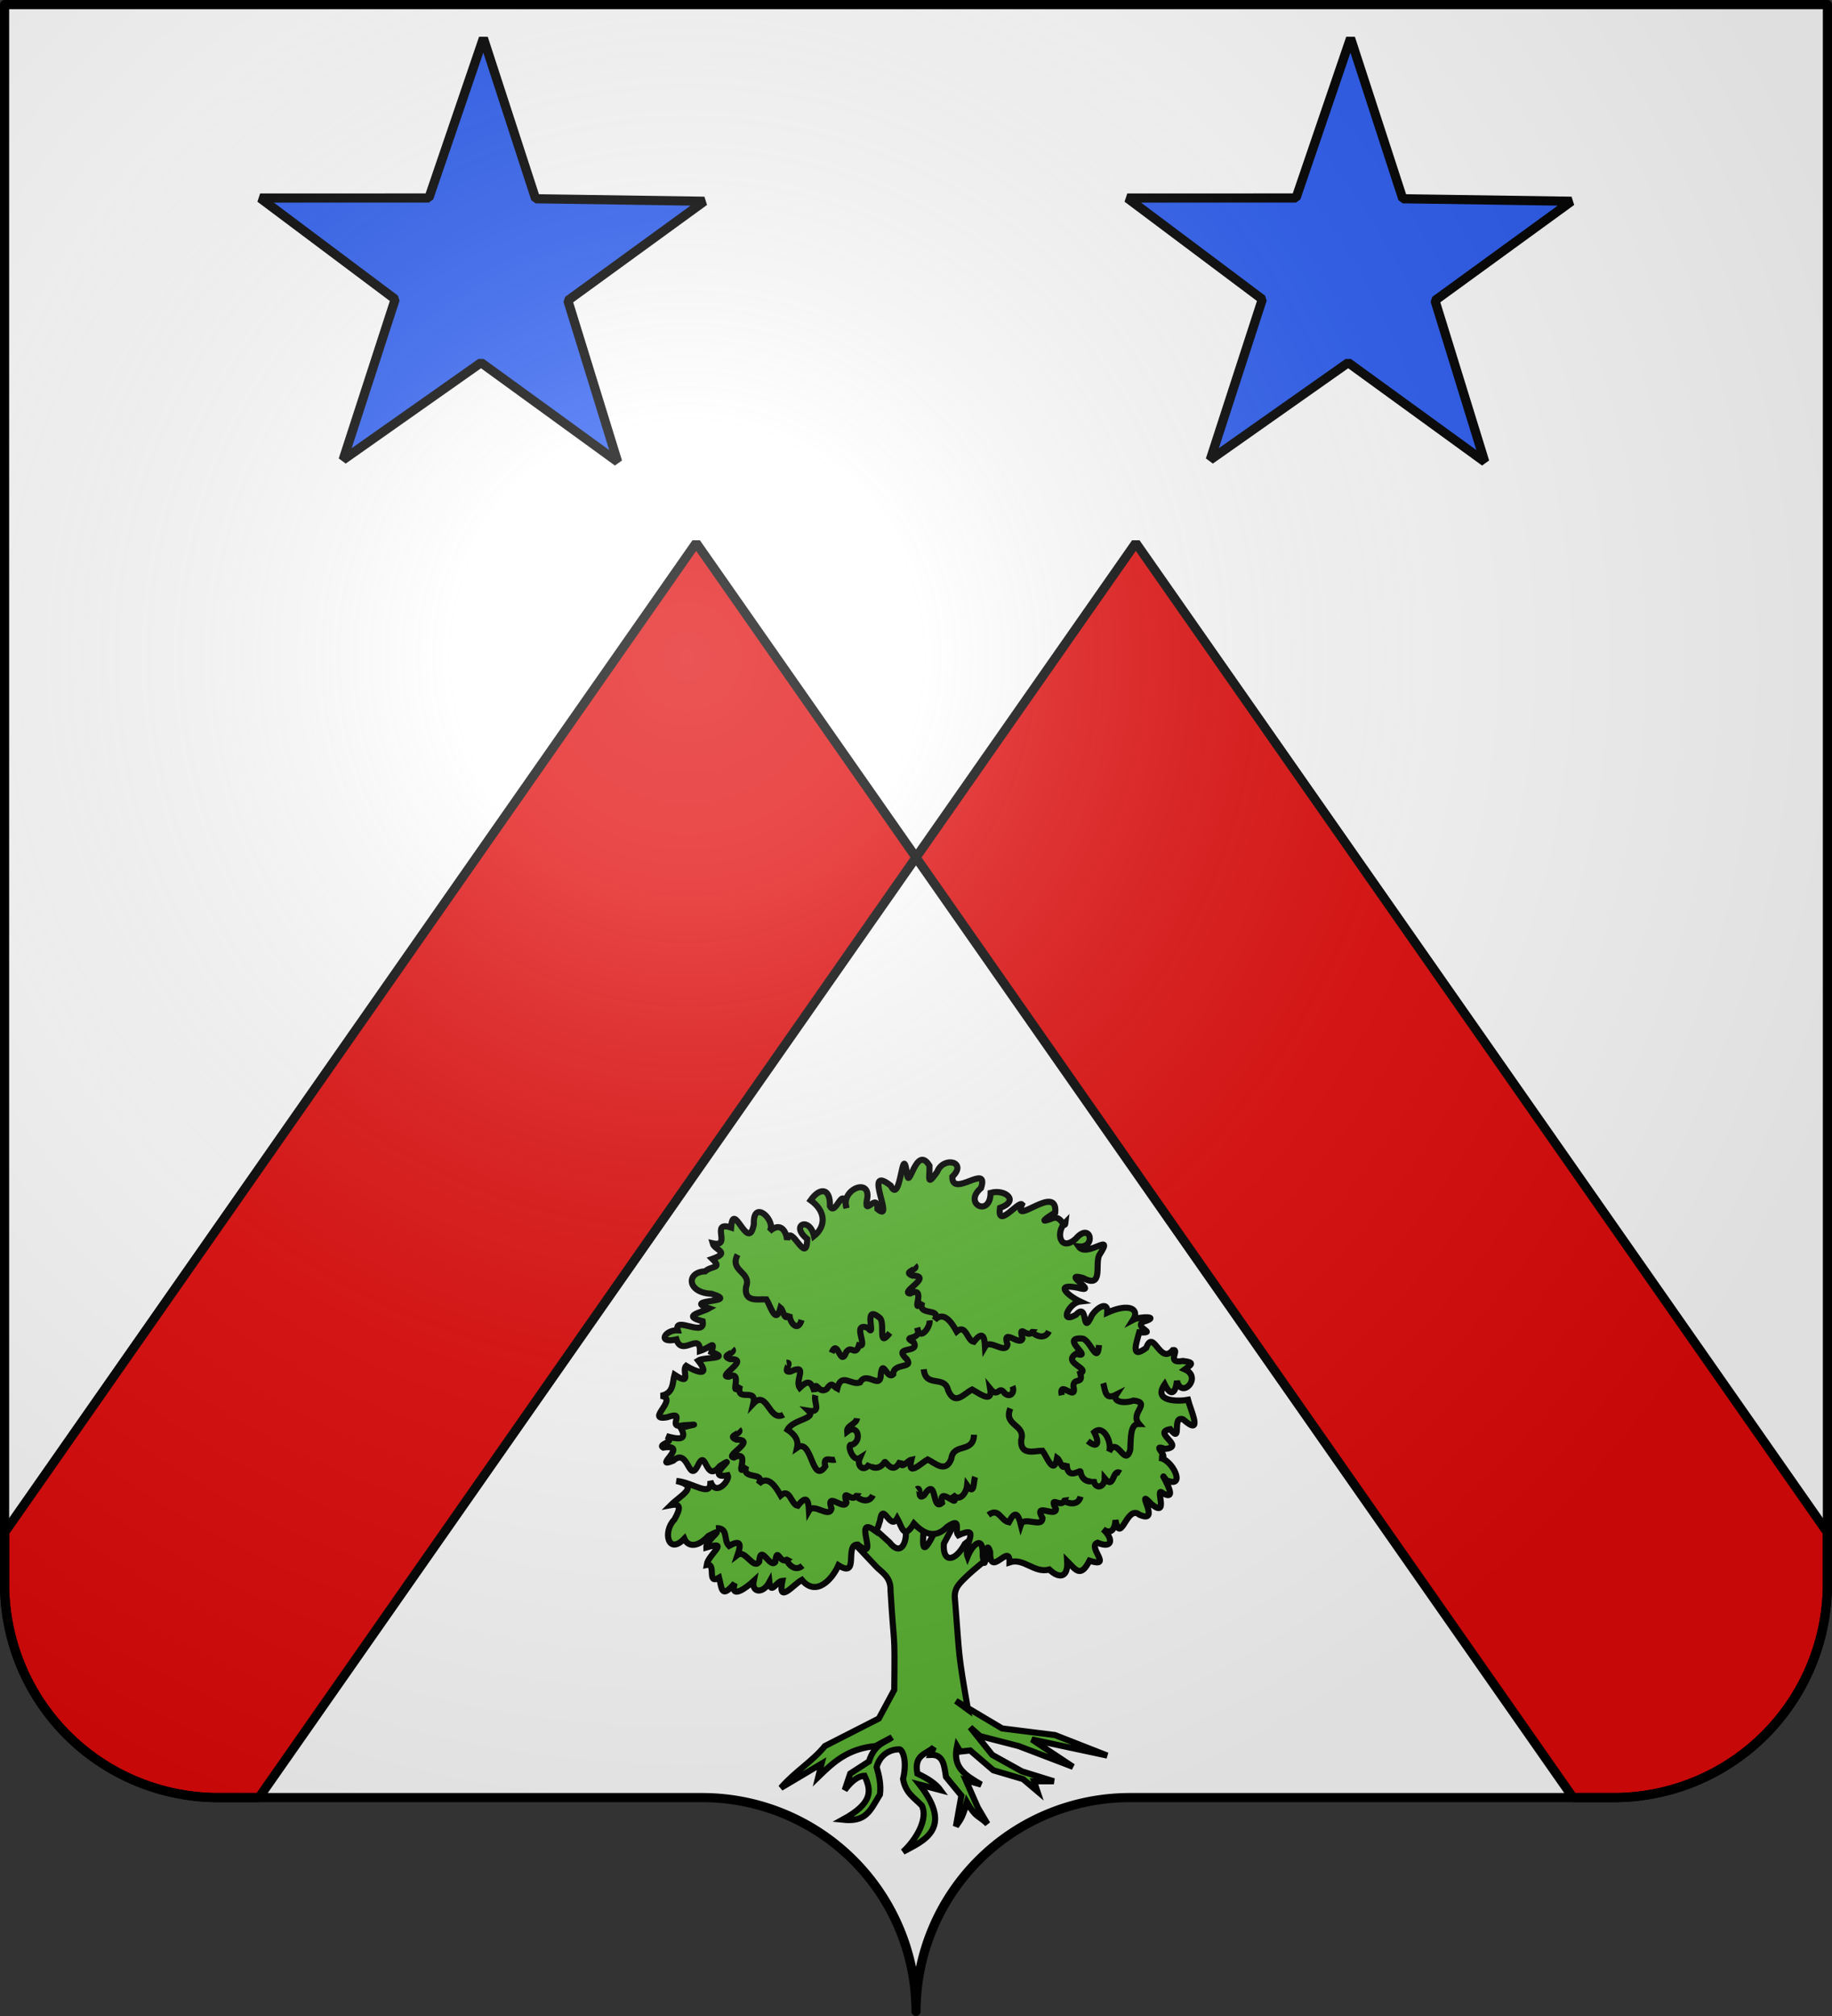
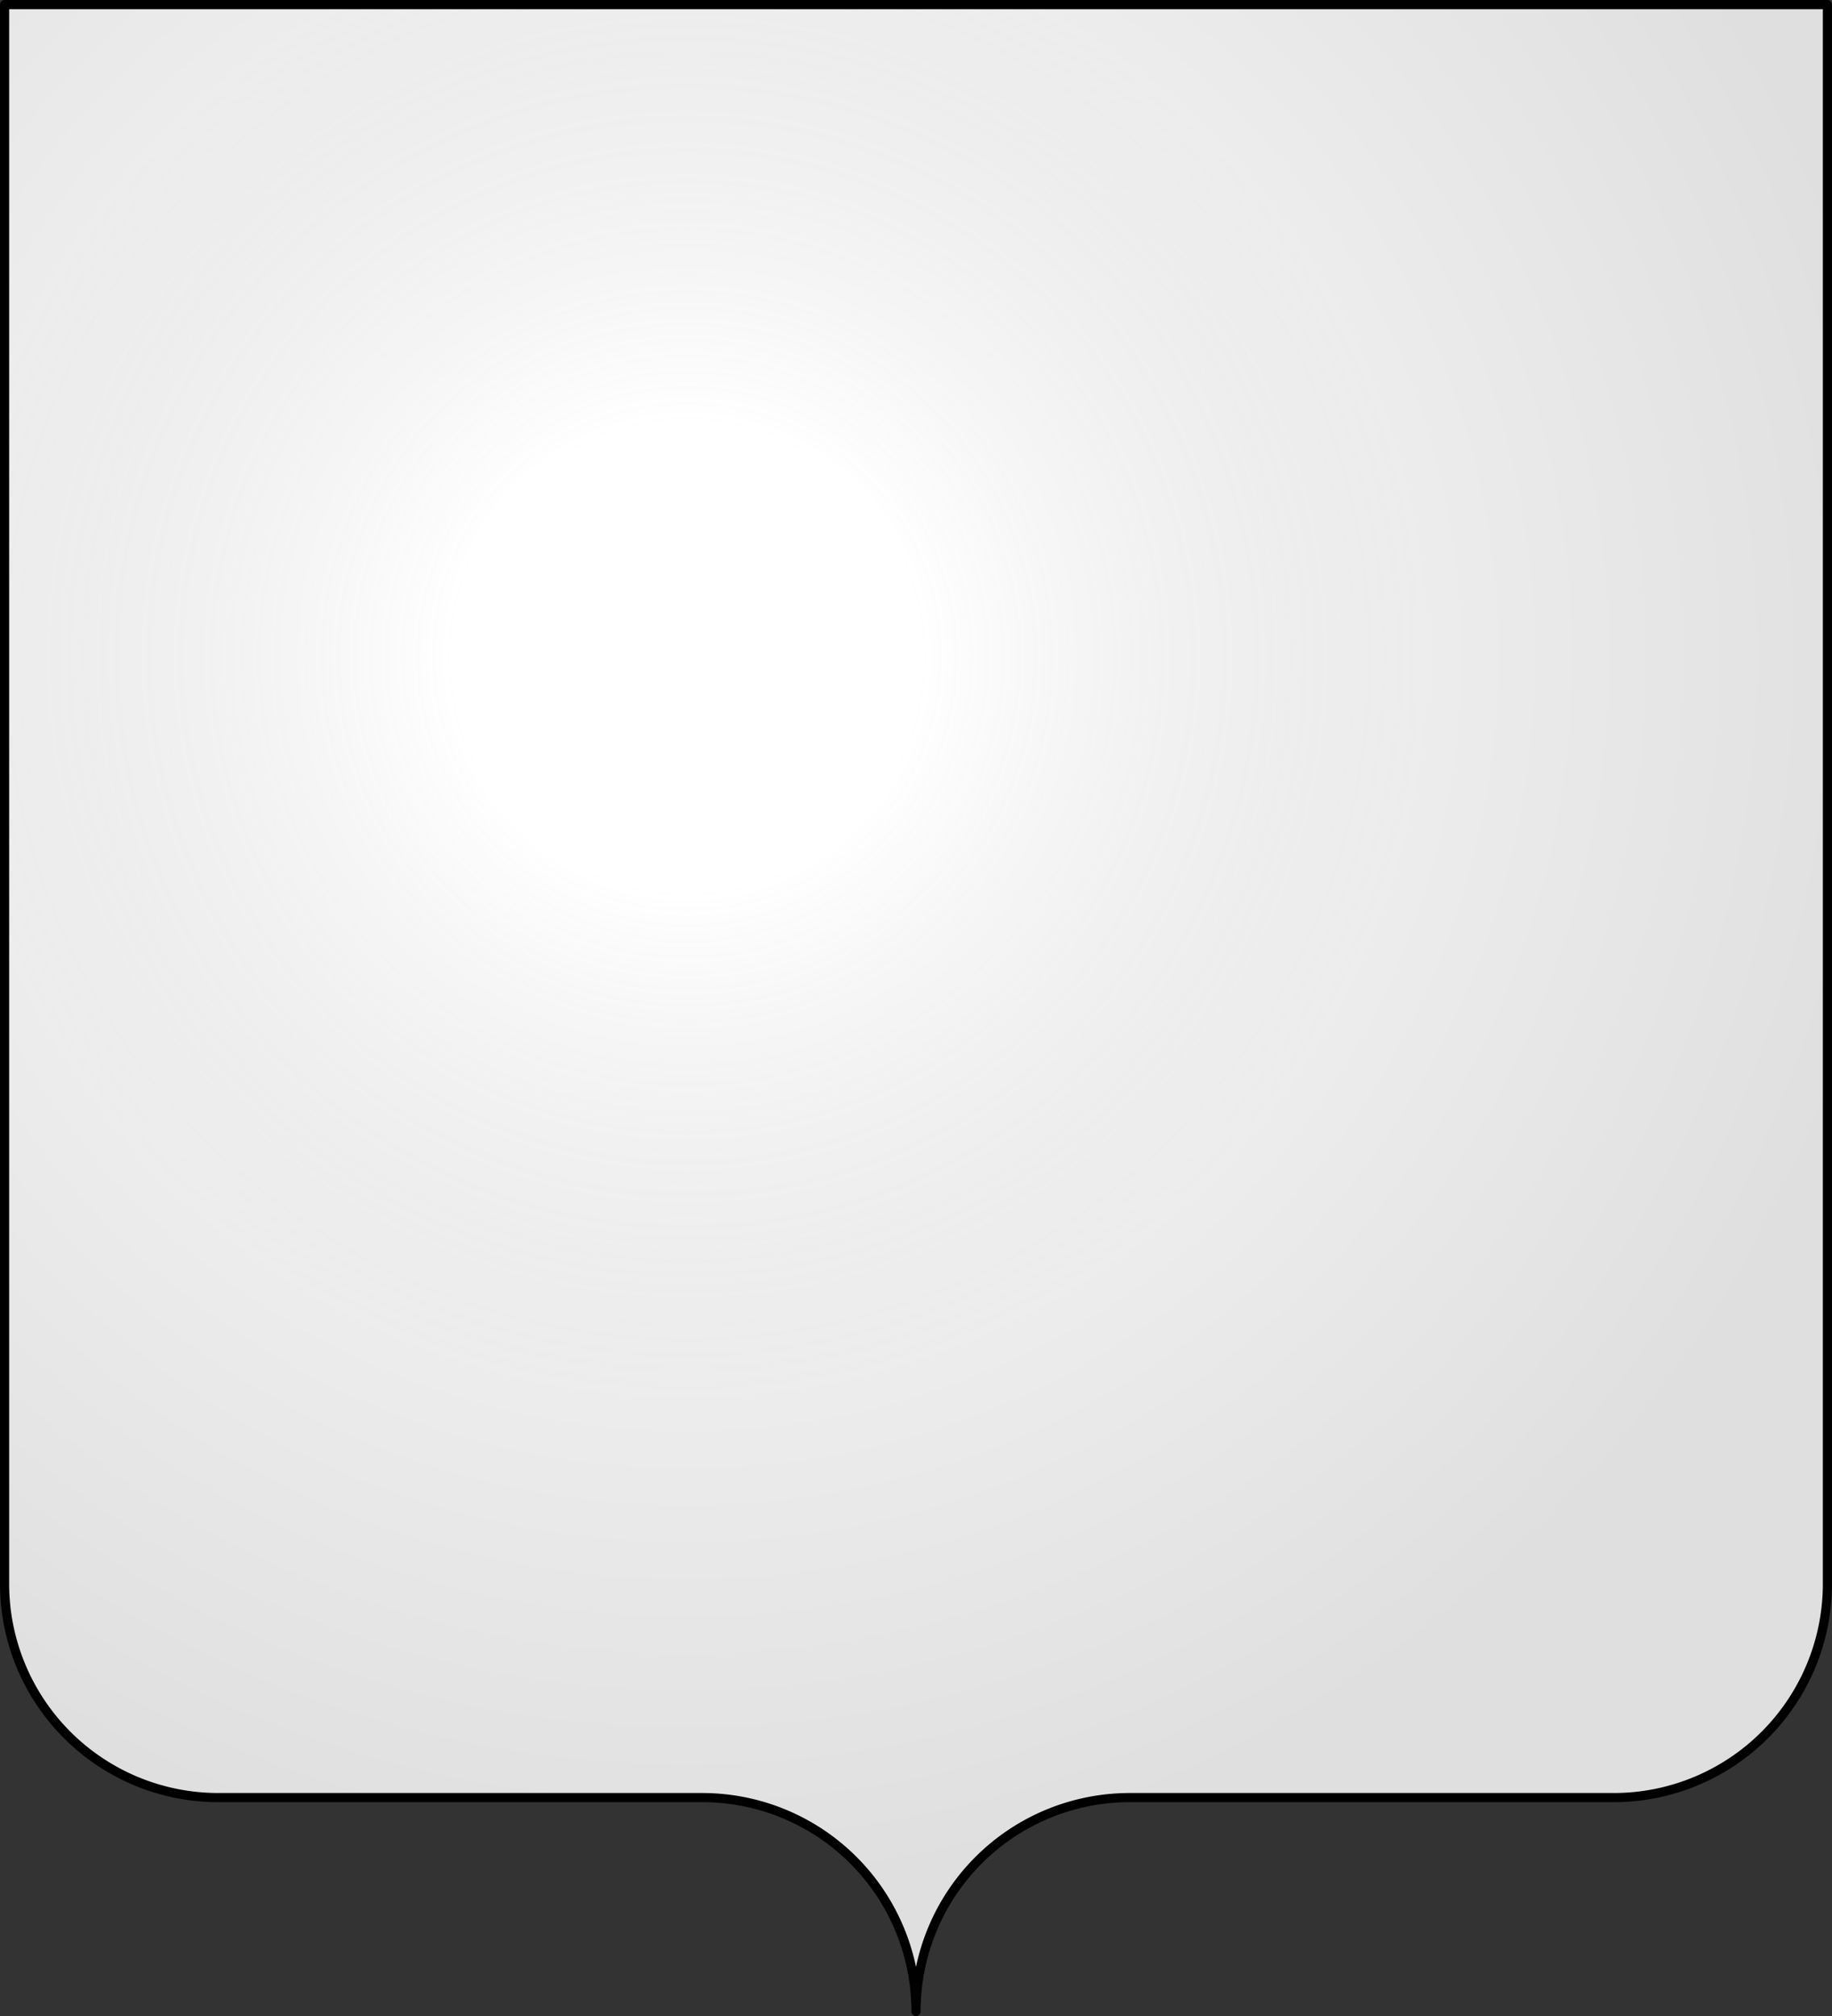
<svg xmlns="http://www.w3.org/2000/svg" xmlns:ns1="http://sodipodi.sourceforge.net/DTD/sodipodi-0.dtd" xmlns:ns2="http://www.inkscape.org/namespaces/inkscape" xmlns:xlink="http://www.w3.org/1999/xlink" width="600" height="660" viewBox="-300 -295 600 660" version="1.1" id="svg25" ns1:docname="Blason de la famille Poirier de Clisson.svg" ns2:version="1.1.1 (3bf5ae0, 2021-09-20)">
  <rect x="-300" y="-295" width="600" height="660" fill="#333333" stroke="none" />
  <ns1:namedview id="namedview27" pagecolor="#ffffff" bordercolor="#666666" borderopacity="1.0" ns2:pageshadow="2" ns2:pageopacity="0.0" ns2:pagecheckerboard="0" showgrid="false" ns2:zoom="0.84102852" ns2:cx="215.21268" ns2:cy="497.01049" ns2:window-width="1920" ns2:window-height="1009" ns2:window-x="0" ns2:window-y="40" ns2:window-maximized="1" ns2:current-layer="layer3" />
  <defs id="defs13">
    <radialGradient id="Gradient1" gradientUnits="userSpaceOnUse" cy="-80" cx="-75" r="405">
      <stop stop-color="#fff" stop-opacity=".31" offset="0" id="stop2" />
      <stop stop-color="#fff" stop-opacity=".25" offset=".19" id="stop4" />
      <stop stop-color="#6b6b6b" stop-opacity=".125" offset=".6" id="stop6" />
      <stop stop-opacity=".125" offset="1" id="stop8" />
    </radialGradient>
    <clipPath id="shield_cut">
      <path id="shield" d="M-298.5,-293.5 h597 v517 a70,70 0 0,1 -70,70 h-158.5 a70,70 0 0,0 -70,70 70,70 0 0,0 -70,-70 h-158.5 a70,70 0 0,1 -70,-70z" style="stroke-linecap:round;stroke-linejoin:round" />
    </clipPath>
  </defs>
  <g id="layer4" ns2:label="Fond écu" ns2:groupmode="layer" ns1:insensitive="true">
    <use xlink:href="#shield" fill="#e20909" id="use15" style="fill:#ffffff" x="0" y="0" width="100%" height="100%" />
  </g>
  <g id="layer3" ns2:label="Meubles" ns2:groupmode="layer">
-     <path ns1:type="star" style="fill:#2b5df2;stroke:#000000;stroke-width:3.77;stroke-linecap:round;stroke-linejoin:bevel" id="path919" ns2:flatsided="false" ns1:sides="5" ns1:cx="65.000977" ns1:cy="57.373928" ns1:r1="96.176239" ns1:r2="37.38707" ns1:arg1="0.92328953" ns1:arg2="1.5516081" ns2:rounded="0" ns2:randomized="0" d="M 123.014,134.083 65.718,94.754 9.973,136.252 29.672,69.607 -27.021,29.414 42.449,27.554 63.156,-38.785 86.392,26.711 155.883,25.904 100.773,68.243 Z" transform="matrix(0.795,0.021,-0.021,0.795,-192.703,-252.983)" ns2:transform-center-x="-0.17577263" ns2:transform-center-y="-7.1400019" />
    <use x="0" y="0" xlink:href="#path919" ns2:transform-center-x="-0.22088198" ns2:transform-center-y="-8.9736891" id="use1019" transform="translate(284)" width="100%" height="100%" />
    <g id="g1099" transform="matrix(0.388,0,0,0.389,-85.665,83.769)" style="stroke-width:2.575">
-       <path style="display:inline;fill:#5ab532;fill-opacity:1;fill-rule:evenodd;stroke:#000000;stroke-width:5.151;stroke-linecap:butt;stroke-linejoin:miter;stroke-miterlimit:4;stroke-dasharray:none;stroke-opacity:1" d="m 253.88,374.72 c -1.57,-10.513 1.815,-14.122 8.512,-20.667 8.632,-8.318 16.536,-14.163 24.576,-20.47 l -4.274,-24.095 -20.624,16.119 c -8.741,15.904 -18.994,15.697 -17.753,-0.223 l 7.009,-13.095 0.482,-17.466 -8.44,6.932 -7.566,15.294 c -12.132,24.743 -8.542,2.448 -8.582,-5.445 l -10.571,-23.921 -4.035,19.78 -0.364,10.14 c 0.087,6.702 -4.278,18.94 -13.882,6.703 l -11.348,-10.273 -11.205,-16.013 -7.85,26.383 19.228,20.35 c 4.455,4.777 12.57,8.47 12.092,20.223 3.094,51.972 3.734,29.755 3.142,83.552 l -13.008,24.09 -45.527,23.164 c -10.353,12.744 -25.635,21.805 -37.165,35.21 l 34.378,-20.385 -2.788,11.119 c 12.294,-11.905 24.654,-23.755 48.315,-25.944 l 13.937,-7.412 c -5.922,4.68 -14.46,4.905 -19.512,20.384 l -15.795,10.192 -4.646,13.899 c 5.575,-7.506 11.15,-11.852 16.724,-12.046 5.931,12.528 7.175,22.997 -18.485,36.975 19.884,2.109 22.936,-7.213 31.493,-21.223 1.064,-7.721 -0.557,-15.443 -2.787,-23.164 2.995,-10.773 11.768,-15.053 19.511,-14.825 2.275,0.682 6.521,9.245 2.788,25.017 2.257,11.913 9.1,15.318 15.795,22.238 5.533,10.631 -4.18,28.318 -15.795,38.915 16.187,-8.759 43.488,-18.865 13.937,-56.52 l 17.653,4.633 c -3.364,-4.633 -9.5,-9.266 -19.512,-13.899 -3.131,-16.46 8.062,-16.255 13.937,-22.237 l -2.787,6.486 c 11.094,-0.563 11.542,9.492 13.008,18.531 l 13.007,15.752 -4.645,25.943 c 2.803,-4.744 4.951,-4.914 9.291,-20.384 7.743,13.519 9.61,10.73 17.353,18.267 l -8.062,-13.634 -10.22,-23.164 13.008,3.706 c -14.136,-8.347 -24.276,-14.403 -20.441,-32.43 l 2.787,4.633 8.362,-0.926 19.512,16.678 25.086,7.412 12.08,10.192 -2.788,-8.339 h 16.724 l -26.945,-8.339 -25.086,-13.898 -18.583,-23.164 8.363,7.412 32.519,8.34 45.913,17.482 -34.764,-23.042 63.65,13.557 -44.138,-17.263 -44.598,-5.56 -39.023,-23.164 10.22,7.413 c -8.58,-49.065 -7.032,-42.935 -10.798,-90.487 z" id="path1084" ns1:nodetypes="cccccccccccccccccccccccccccccccccccccccccccccccccccccccccccccccccccccccccc" />
-       <path d="m 185.86,314.296 c -19.169,-13.709 5.254,28.343 -14.227,11.904 -11.634,-0.512 1.884,29.025 -16.31,17.442 -5.658,12.702 -19.184,26.456 -30.904,12.28 -7.297,4.013 -20.516,21.159 -16.429,0.777 -4.884,0.265 -9.811,12.398 -10.983,1.16 -5.5,10.191 -15.268,8.786 -13.233,-0.969 -5.586,5.114 -20.045,16.212 -16.069,1.937 -11.215,13.048 -10.611,5.081 -13.156,-4.758 C 43.655,360.364 52.762,341.477 44.074,343.338 c 1.252,-8.898 20.454,-20.836 -0.309,-14.701 -0.305,-6.381 19.031,-18.678 1.786,-9.696 -9.419,10.181 -17.455,9.038 -20.322,2.283 -13.732,14.327 -18.386,-6.038 -8.427,-16.022 4.883,-8.75 6.273,-13.943 -2.975,-12.203 8.803,-8.778 24.585,-15.616 4.726,-20.33 14.198,1.04 29.855,15.083 28.608,-0.064 4.463,14.32 16.775,-0.828 14.806,-4.739 -21.865,4.047 11.88,-19.629 -6.727,-7.782 -12.502,15.636 -11.201,-16.23 -18.551,-0.394 -8.016,15.906 -7.816,-15.759 -20.884,-4.054 C -2.597,263.053 30.497,241.176 7.358,244.571 2.173,241.626 19.071,239.863 10.046,234.913 c 9.511,2.697 18.348,4.1 12.288,-6.777 11.314,-3.538 16.845,-3.036 2.41,-2.351 C 8.837,229.244 28.239,212.899 10.932,219 -8.836,222.587 21.344,203.201 5.32,201.03 c 11.316,-1.931 9.838,-11.573 11.602,-17.778 15.355,10.138 5.715,-3.437 9.83,-7.432 8.347,5.124 21.49,9.766 10.18,-4.496 4.666,-3.047 28.319,-1.096 11.211,-7.169 3.223,-10.602 -0.482,-3.864 -9.74,-0.881 0.105,-16.317 -15.172,5.197 -19.85,-9.68 -16.434,3.754 -9.85,-8.194 1.126,-7.7 -3.716,-12.853 23.568,6.523 21.046,-7.628 -18.266,-4.683 -0.952,-7.217 5.324,-10.832 -24.233,-8.162 27.97,-4.328 2.114,-12.32 C 27.755,114.484 26.305,96.904 42.824,96.264 48.518,91.119 57.581,94.328 48.835,85.808 64.881,80.166 50.627,78.456 49.106,72.663 66.047,76.515 46.222,53.354 64.704,59.379 c 1.724,-24.393 14.55,22.337 19.209,-2.746 -0.886,-22.42 19.69,-2.353 13.171,6.002 9.701,-8.737 14.289,0.473 14.86,7.113 C 115.171,54.611 128.39,92.629 128.98,69.06 c -14.841,-11.688 1.838,-19.456 5.749,-2.535 9.814,-7.807 10.498,-20.582 -2.882,-30.106 7.987,-11.268 16.749,-10.247 16.276,4.903 4.913,9.643 11.065,-19.931 13.985,1.674 -5.336,-16.16 22.533,-26.979 17.007,-5.594 -1.545,12.237 9.073,-8.225 9.19,6.51 15.569,12.815 -13.449,-39.038 11.169,-19.759 8.526,17.693 9.597,-38.299 13.61,-10.665 1.803,17.061 7.473,-25.019 19.091,-6.112 0.359,9.622 -2.847,18.4 6.487,5.118 5.264,-13.418 25.893,-8.406 12.778,4.126 -0.183,18.523 31.36,-12.222 24.227,9.564 -15.572,13.066 7.757,25.095 8.113,3.999 12.227,-3.358 24.799,6.673 7.9,12.696 -2.653,18.451 15.468,-5.984 18.55,-2.968 -8.373,19.211 30.012,-18.179 28.114,6.683 -7.839,5.008 -15.364,10.135 -1.363,4.631 7.14,-1.491 9.221,10.908 10.005,3.636 -8.922,8.817 -4.315,25.521 8.673,13.972 12.734,-14.879 17.568,8.25 2.325,6.469 7.12,10.284 31.298,-13.73 17.338,7.545 -3.553,8.47 3.794,28.292 -13.781,18.904 -19.4,-5.194 15.511,13.839 -4.454,8.258 -20.186,-3.953 -7.792,6.941 2.288,11.641 -9.481,1.07 -18.043,19.278 -3.601,11.203 10.973,-11.965 4.393,19.934 13.532,0.319 4.273,-6.51 13.739,-12.34 12.937,-2.156 18.968,-8.48 27.416,-2.692 21.827,6.041 5.929,-3.145 24.457,-2.985 7.895,1.854 -6.427,5.46 13.11,9.473 -2.728,8.661 -2.12,8.086 -8.019,23.539 5.911,13.095 6.148,-16.864 11.516,15 22.494,1.819 6.357,-0.819 -6.513,11.845 8.511,9.197 10.961,1.319 6.465,3.363 1.536,7.079 15.105,6.631 -2.798,25.454 -6.616,9.682 -1.29,10.949 -5.281,13.273 -10.398,2.904 -10.452,15.049 12.361,14.435 19.68,13.027 2.186,8.574 13.345,31.778 -4.062,16.48 -10.129,-3.774 -0.336,21.574 -10.892,8.248 -16.106,2.745 13.843,14.649 -4.416,16.613 -13.405,-5.055 6.309,8.42 -5.036,7.589 11.051,0.209 23.604,26.5 6.144,18.742 -10.383,-14.142 14.051,20.725 -3.278,10.725 -6.908,-5.945 6.231,21.96 -9.241,9.454 -15.409,-16.463 9.205,17.521 -10.181,8.886 -10.753,-9.099 -15.808,26.285 -20.306,4.471 -0.074,7.887 -4.076,12.381 -10.399,7.745 8.249,7.123 8.97,16.991 -4.715,11.344 -8.983,3.385 13.485,21.606 -6.732,15.105 -7.627,14.815 -11.519,7.694 -18.843,0.4 0.895,13.791 -6.546,15.173 -15.081,7.034 -12.714,3.48 -21.601,-10.137 -33.559,-6.039 0.403,-17.195 -16.881,14.105 -16.355,-8.772 -4.763,-15.267 -3.103,23.012 -6.3,3.601 0.783,-18.953 -8.631,-9.886 -12.788,0.369 -3.739,-10.068 12.138,-26.985 -7.884,-17.981 -3.479,-4.28 3.454,-15.853 -9.398,-7.03 -10.914,11.196 -20.876,4.514 -27.992,-2.83 -8.792,14.268 -10.083,2.626 -14.082,-4.401 -6.148,11.16 -12.003,-15.228 -14.577,2.176 -1.168,2.583 -1.231,7.031 -4.519,7.992 z" style="display:inline;fill:#5ab532;fill-opacity:1;fill-rule:evenodd;stroke:#000000;stroke-width:5.151;stroke-linecap:butt;stroke-linejoin:miter;stroke-miterlimit:4;stroke-dasharray:none;stroke-opacity:1" id="path1086" />
-       <path style="display:inline;fill:none;fill-opacity:1;fill-rule:evenodd;stroke:#000000;stroke-width:5.151;stroke-linecap:butt;stroke-linejoin:miter;stroke-miterlimit:4;stroke-dasharray:none;stroke-opacity:1" d="m 70.184,82.212 c -7.285,14.391 12.227,14.186 7.115,27.341 -1.826,13.253 10.779,9.866 17.233,10.296 3.404,5.331 7.879,22.242 11.893,7.055 2.761,2.217 3.22,12.717 7.628,5.457 -0.415,6.457 6.896,16.016 10.134,4.832 m 25.38,27.65 c 5.432,-13.235 7.089,13.228 12.395,-0.744 4.55,-6.152 7.478,4.228 10.665,-5.529 8.607,2.404 -6.895,-19.769 7.44,-14.8 7.977,10.354 -5.03,-20.737 9.8,-8.616 5.642,3.69 -2.234,27.11 8.899,12.889 m 28.564,30.623 c 1.487,16.127 17.694,4.465 20.576,17.761 5.782,13.567 13.503,2.546 20.287,-0.702 8.02,4.624 17.263,11.341 15.233,-0.672 6.951,8.55 7.145,-3.692 12.275,3.907 4.868,4.078 8.731,-0.994 6.483,-5.998 m 41.64,7.591 c -2.857,-14.027 13.208,6.791 9.832,-7.752 0.298,-7.643 8.586,-0.892 5.769,-10.709 8.896,-4.174 -15.449,-8.695 -3.623,-16.442 16.203,4.718 -14.579,-13.969 5.02,-12.842 6.764,-0.034 13.142,23.61 14.425,5.488 m -74.813,53.313 c -6.19,14.909 13.255,13.193 9.14,26.703 -0.818,13.368 11.502,8.976 17.955,8.917 3.795,5.072 9.545,21.539 12.385,6.093 2.915,2.007 4.18,12.426 8.014,4.84 0.355,14.248 10.867,5.366 11.618,6.428 1.419,9.776 10.641,9.582 11.063,6.685 0.834,8.918 9.319,7.284 9.442,-0.708 8.486,10.213 5.971,-8.864 13.397,-4.474 M 365.77,239.036 c 9.426,7.525 9.503,0.101 5.492,-7.421 8.207,-7.107 15.436,9.925 12.431,16.556 6.834,-14.235 13.423,13.927 17.948,-1.726 0.582,-10.581 -0.086,-21.887 7.337,-21.76 -8.08,-9.332 10.958,-17.787 -4.487,-19.687 -9.81,3.168 -18.044,0.19 -14.651,-4.961 -9.685,4.891 -9.058,-3.458 -11.045,-9.627 M 269.757,233.75 c -0.481,16.191 -17.426,6.348 -19.204,20.414 -4.858,12.522 -14.148,3.069 -19.939,0.406 -5.574,3.094 -17.534,15.397 -13.727,0.228 -3.479,0.651 -8.943,9.475 -9.255,0.977 -6.243,12.74 -12.043,0.362 -13.193,0.898 -5.378,8.372 -13.568,4.008 -12.777,1.35 -4.494,7.798 -11.388,2.506 -8.277,-4.696 -6.309,3.994 -11.528,-12.94 -6.782,-10.957 8.958,-3.288 5.142,-18.318 -3.949,-11.231 -0.474,-5.484 7.828,-6.125 8.341,-11.257 m -18.214,34.823 c -4.047,1.291 -10.662,-3.671 -8.575,5.726 -11.327,16.139 -11.129,-24.577 -23.774,-15.807 1.892,-8.568 -5.378,-13.195 -8.102,-15.051 4.721,-8.983 24.822,-9.093 17.678,-15.986 11.478,1.882 4.157,-7.069 5.793,-13.128 m -26.846,16.394 c -12.073,6.855 -13.848,-21.607 -25.518,-9.269 3.513,-14.576 -15.238,-0.013 -11.215,-15.044 -9.925,11.017 3.351,-13.558 -9.366,-7.632 -11.368,0.309 19.63,-15.195 0.821,-14.801 -8.942,-3.536 5.947,-4.643 1.99,-8.646 M 232.28,137.54 c 0.714,6.251 -8.814,17.84 -10.412,6.378 4.526,11.251 -14.447,5.911 -3.072,11.904 5.804,10.2 -18.631,2.448 -5.624,14.538 5.587,8.114 -11.66,2.563 -11.613,12.526 -5.045,5.212 -8.72,-13.372 -10.442,-0.409 -0.135,14.701 -11.724,-3.325 -17.646,7.364 -7.557,2.633 -15.791,-8.977 -19.162,5.133 -3.754,-1.85 -3.954,-6.76 -9.005,0.414 -7.334,4.78 -9.154,-9.791 -10.281,2.128 -2.967,-10.251 -6.559,-8.819 -12.382,-3.256 -4.535,-6.3 7.802,-20.706 -7.803,-13.694 -7.822,1.364 2.049,-8.06 -3.24,-7.412 m 221.438,-26.47 c -4.669,9.634 -15.899,0.227 -13.953,0.457 -4.224,6.276 -12.245,-7.971 -8.427,5.72 -2.033,6.988 -17.598,-9.987 -12.639,5 -1.732,8.697 -14.963,-5.097 -18.942,1.81 -0.534,-9.971 -2.613,-12.775 -9.556,-4.085 -5.65,-1.04 -6.553,-15.425 -14.381,-8.688 -3.69,-6.441 -10.447,-18.008 -18.596,-9.682 6.183,-11.144 -15.03,-2.562 -10.441,-14.953 -11.15,11.993 4.931,-14.69 -10.431,-7.315 -8.627,-1.058 20.171,-14.879 2.063,-15.088 -8.943,-3.536 5.947,-4.643 1.99,-8.646 M 184.451,284.68 c -4.67,9.634 -15.9,0.227 -13.954,0.456 -4.224,6.276 -12.246,-7.971 -8.427,5.72 -2.032,6.988 -17.598,-9.987 -12.639,4.999 -1.732,8.697 -14.963,-5.095 -18.942,1.811 -0.535,-9.97 -2.613,-12.775 -9.556,-4.085 -5.65,-1.039 -6.553,-15.424 -14.381,-8.689 -3.691,-6.441 -10.447,-18.007 -18.597,-9.682 6.184,-11.144 -15.03,-2.562 -10.44,-14.953 -11.15,11.993 4.93,-14.692 -10.432,-7.314 -8.628,-1.058 20.172,-14.878 2.063,-15.088 -8.942,-3.537 5.947,-4.642 1.99,-8.645 m 53.843,114.737 c -8.001,7.042 -14.73,-5.978 -13.077,-5.043 -6.319,4.125 -8.257,-12.143 -9.918,1.995 -4.535,5.671 -12.424,-16.098 -13.537,-0.324 -4.938,7.352 -11.798,-10.54 -18.187,-5.717 3.195,-9.36 2.433,-12.884 -7.31,-7.545 -5.124,-5.259 -0.039,-15.327 -11.046,-14.918 m 307.808,-26.572 c -2.662,10.36 -15.553,3.462 -13.581,3.273 -2.867,7.011 -13.584,-5.33 -7.163,7.312 -0.624,7.258 -19.207,-6.225 -11.426,7.46 -0.007,8.86 -15.704,-1.95 -18.219,5.6 -2.458,-9.731 -5.068,-11.928 -10.145,-2.057 C 292.038,305.958 290.746,294.676 281.868,301.319 M 270.65,269.253 c -1.494,4.085 -0.353,16.347 -6.721,7.173 -0.653,6.384 -6.253,14.609 -12.395,7.531 8.055,15.378 -12.125,-8.771 -8.787,7.129 -8.9,7.904 -3.84,-23.686 -15.146,-6.342 -6.332,4.88 -1.805,-8.128 -6.212,-5.06" id="path1088" />
-     </g>
-     <path id="rect2523" style="fill:#e20909;stroke:#000000;stroke-width:3;stroke-linecap:round;stroke-linejoin:bevel;stroke-miterlimit:4;stroke-dasharray:none" d="M 228.01 177.744 L 1.5 501.723 L 1.5 518.5 A 70 70 0 0 0 71.5 588.5 L 84.811 588.5 L 300 280.711 L 228.01 177.744 z M 300 280.711 L 515.189 588.5 L 528.5 588.5 A 70 70 0 0 0 598.5 518.5 L 598.5 501.723 L 371.99 177.744 L 300 280.711 z " transform="translate(-300,-295)" />
+       </g>
  </g>
  <g id="layer2" ns2:label="Reflet final" ns2:groupmode="layer" ns1:insensitive="true">
    <use xlink:href="#shield" fill="url(#Gradient1)" id="use19" />
  </g>
  <g id="layer1" ns2:label="Contour final" ns2:groupmode="layer" ns1:insensitive="true">
    <use xlink:href="#shield" style="fill:none;stroke:#000;stroke-width:3" id="use22" />
  </g>
</svg>